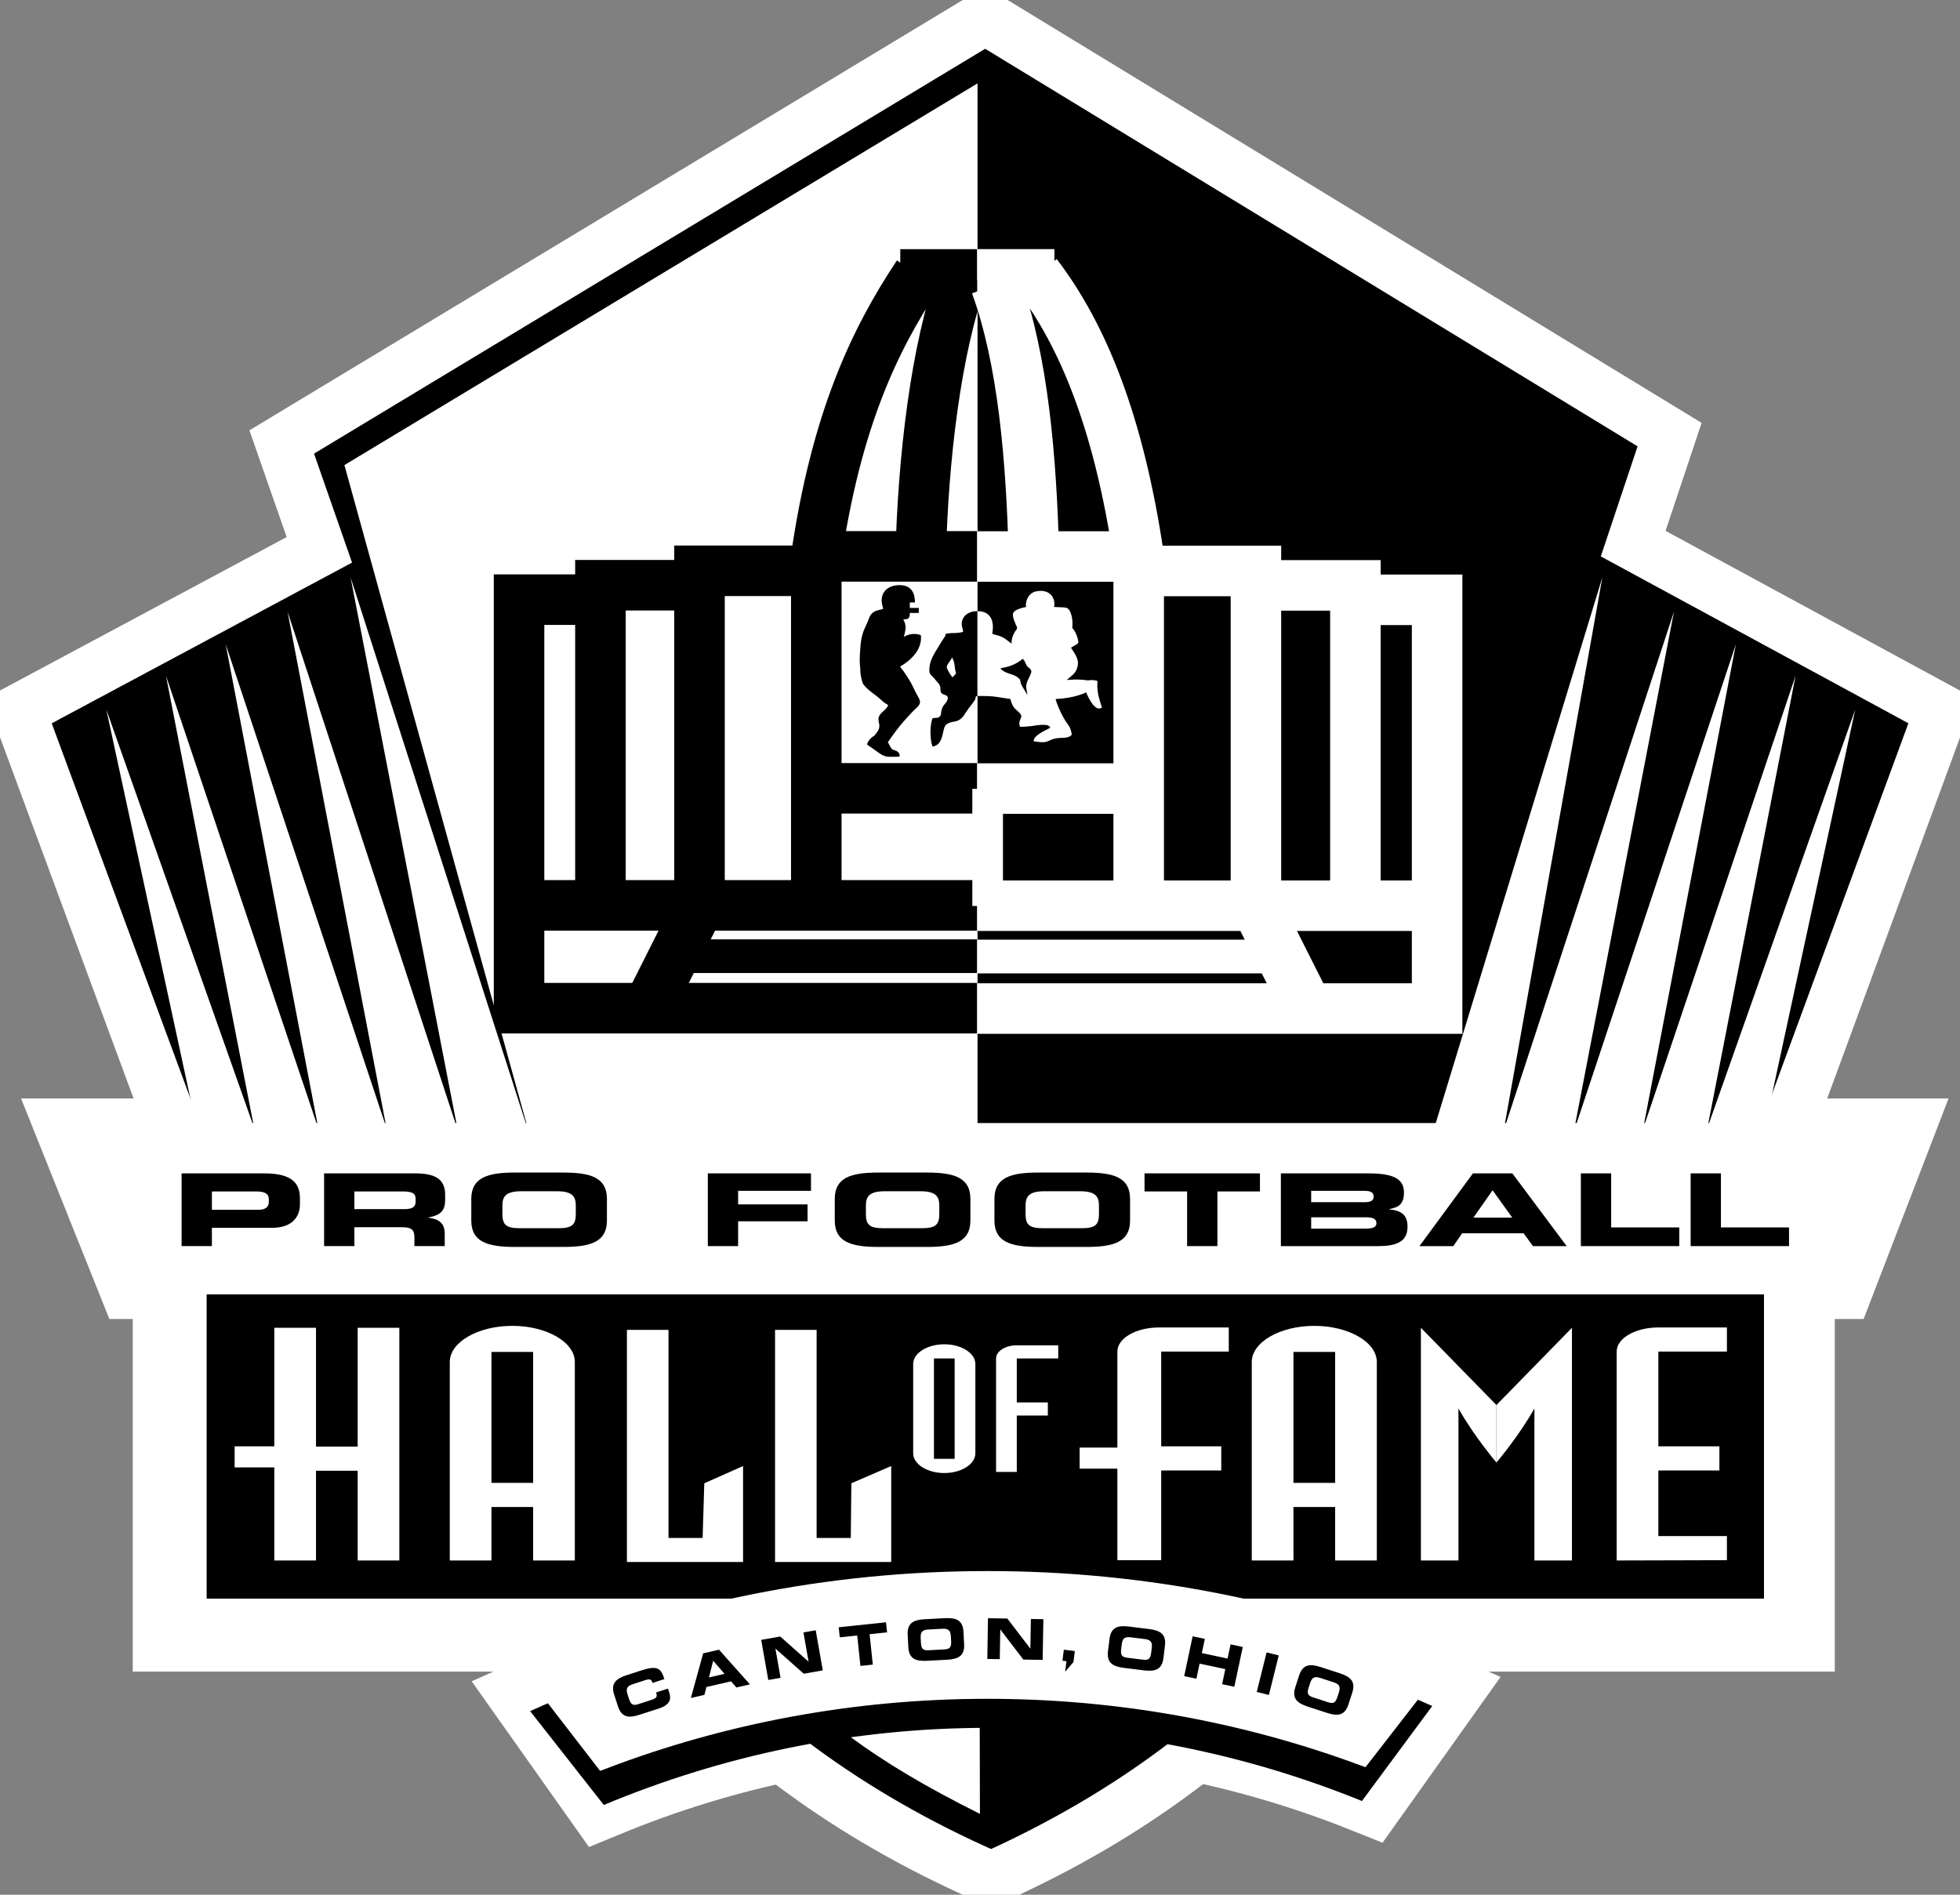
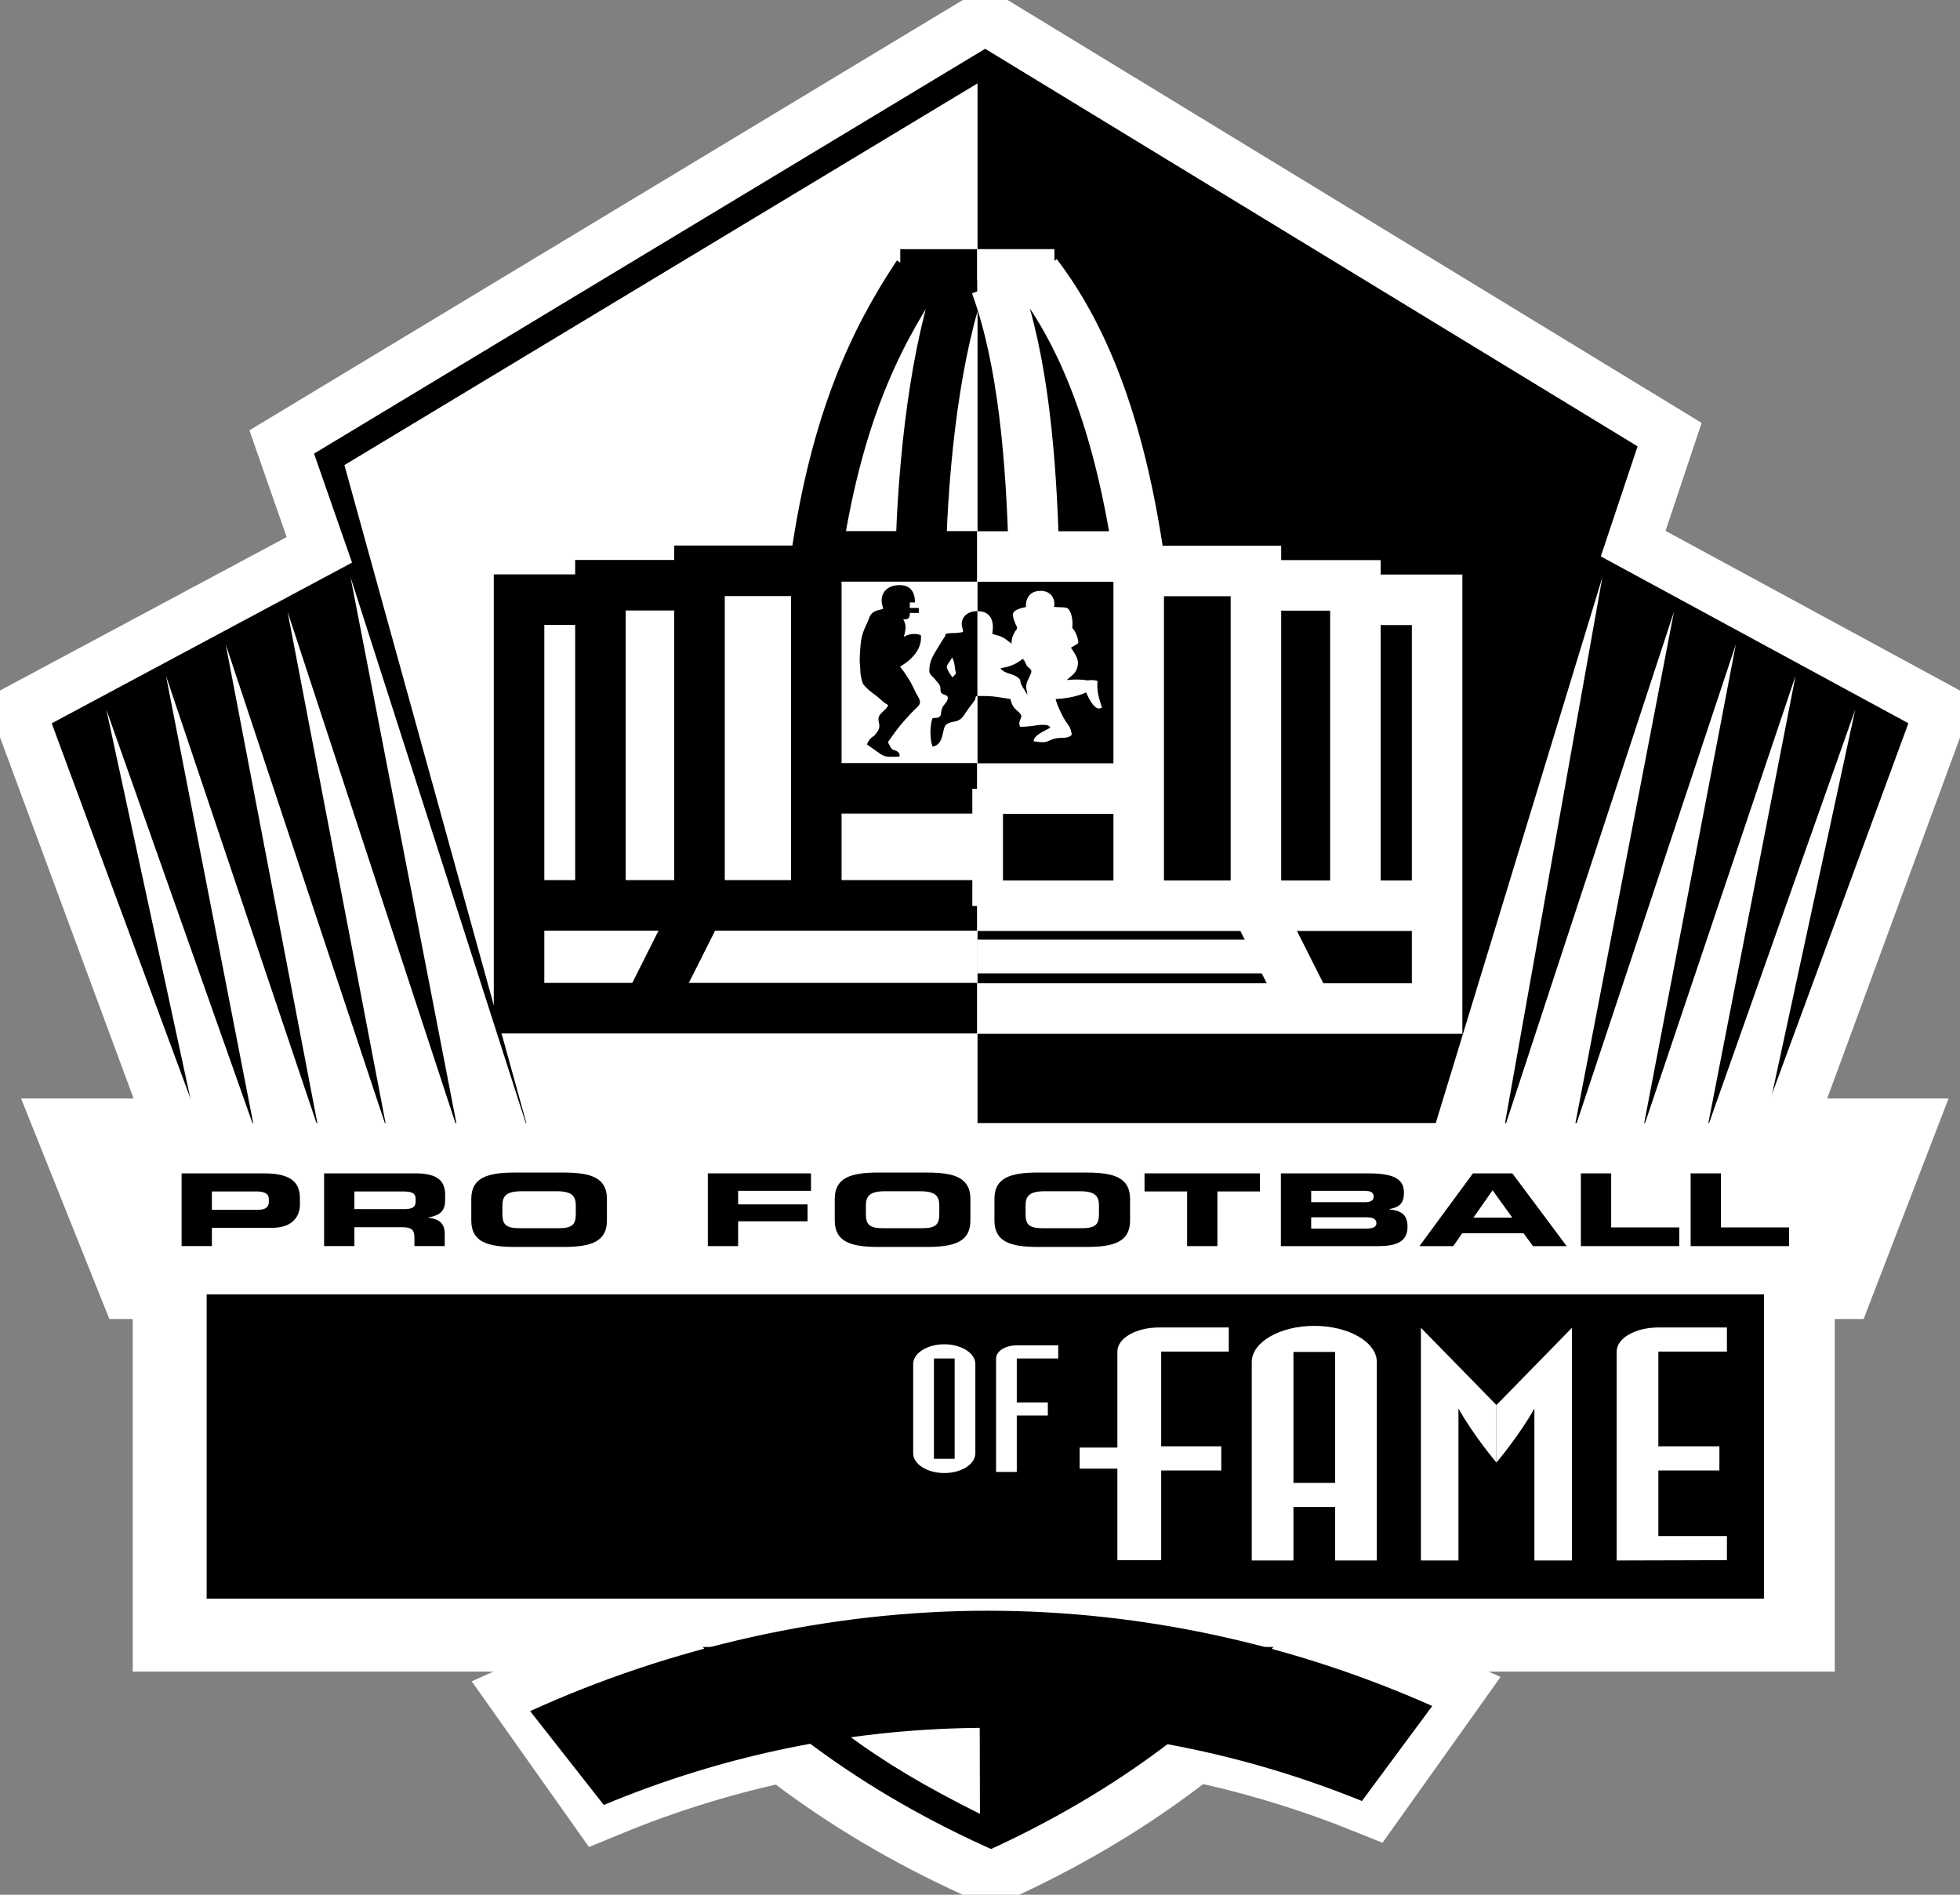
<svg xmlns="http://www.w3.org/2000/svg" width="90" height="87" viewBox="0 0 90 87" fill="none">
  <rect x="0" y="0" width="90" height="87" fill="#808080" stroke="none" />
  <g clip-path="url(#clip0_203_926)">
    <path d="M60.267 74.518C56.665 79.098 51.582 82.878 45.513 85.624C39.315 82.9 34.126 79.087 30.449 74.518H60.267ZM3.611 52.227H86.868L84.346 58.775H6.233L3.611 52.227ZM7.885 58.739H82.461V74.965H7.885V58.739ZM81.212 52.567L88.447 32.902L74.306 25.232L75.986 20.204L45.239 1.469L13.621 20.541L15.357 25.516L1.557 32.902L8.829 52.567H81.212Z" stroke="white" stroke-width="3.579" stroke-miterlimit="3.864" />
    <path d="M62.78 82.215C57.388 80.053 51.563 78.873 45.484 78.873C39.238 78.873 33.258 80.12 27.743 82.397L24.64 78.012C31.063 75.118 38.102 73.521 45.484 73.521C52.704 73.521 59.597 75.048 65.906 77.824L62.78 82.215Z" stroke="white" stroke-width="3.927" stroke-miterlimit="3.864" />
    <path d="M60.267 74.518C56.665 79.098 51.582 82.878 45.513 85.624C39.315 82.9 34.126 79.087 30.449 74.518H60.267Z" fill="black" stroke="white" stroke-width="1.319" stroke-miterlimit="3.864" />
    <path d="M81.213 52.567L88.446 32.902L74.307 25.232L75.987 20.205L45.239 1.469L13.621 20.541L15.357 25.517L1.557 32.902L8.828 52.567H81.213Z" fill="black" stroke="white" stroke-width="1.319" stroke-miterlimit="3.864" />
    <path d="M7.885 58.739H82.461V74.965H7.885V58.739Z" fill="white" stroke="white" stroke-width="1.319" stroke-miterlimit="3.864" />
    <path d="M9.489 58.824H80.999V73.403H9.489V58.824Z" fill="black" />
    <path d="M24.308 52.072L15.815 21.355L44.887 3.828V52.084L24.308 52.072Z" fill="white" />
    <path d="M37.454 36.209H44.871M32.071 41.588L29.666 46.357" stroke="white" stroke-width="2.32" stroke-miterlimit="3.864" />
    <path d="M44.377 36.209V41.588" stroke="white" stroke-width="1.407" stroke-miterlimit="3.864" />
    <path d="M33.694 74.887C37.502 78.882 40.077 80.828 44.997 83.287L44.977 74.887H33.694Z" fill="white" />
    <path d="M62.538 82.696C57.182 80.523 51.393 79.337 45.353 79.337C39.147 79.337 33.206 80.589 27.726 82.878L24.343 78.569C30.727 75.661 38.02 73.959 45.353 73.959C52.528 73.959 59.498 75.545 65.767 78.334L62.538 82.696Z" fill="black" />
-     <path d="M62.532 80.555C57.176 78.585 51.388 77.509 45.349 77.509C39.143 77.509 33.201 78.644 27.723 80.721L24.639 76.724C31.021 74.087 38.015 72.632 45.349 72.632C52.522 72.632 59.37 74.023 65.638 76.553L62.532 80.555Z" fill="white" stroke="white" stroke-width="0.989" stroke-miterlimit="3.864" />
    <path d="M41.307 26.866C42 26.863 42.014 27.478 42.012 27.662C41.936 27.66 41.777 27.662 41.777 27.662V27.915H42.19V28.145C42.19 28.148 41.78 28.142 41.775 28.145C41.78 28.141 41.786 28.337 41.708 28.395C41.667 28.424 41.573 28.447 41.476 28.433C41.542 28.571 41.582 28.656 41.582 28.809C41.582 28.976 41.503 29.239 41.503 29.239C41.638 29.166 41.912 29.035 42.283 29.161C42.393 30.06 41.34 30.597 41.34 30.597C41.319 30.631 41.465 30.77 41.542 30.895C41.685 31.132 41.785 31.241 41.9 31.491C41.986 31.681 42.052 31.796 42.148 31.976C42.233 32.134 42.331 32.274 42.113 32.477C41.887 32.687 41.77 32.816 41.565 33.045C41.224 33.425 41.083 33.638 40.768 34.081C40.873 34.232 40.887 34.403 41.069 34.449C41.375 34.528 41.299 34.744 41.299 34.744C41.119 34.751 41.027 34.75 40.847 34.75C40.551 34.75 40.405 34.598 40.166 34.432C40.038 34.344 39.811 34.189 39.812 34.187C39.884 33.903 40.154 33.787 40.145 33.782C40.264 33.631 40.379 33.517 40.379 33.329C40.379 33.223 40.337 33.14 40.337 33.033C40.337 32.724 40.669 32.665 40.785 32.377C40.757 32.364 40.584 32.254 40.521 32.193C40.365 32.047 40.268 31.965 40.095 31.842C39.925 31.718 39.766 31.581 39.64 31.418C39.586 31.349 39.507 30.965 39.507 30.863C39.507 30.527 39.438 30.533 39.511 29.669C39.547 29.245 39.622 29.003 39.813 28.617C39.907 28.424 39.909 28.27 40.077 28.132C40.228 28.009 40.374 28.028 40.555 27.948C40.523 27.814 40.483 27.708 40.483 27.57C40.483 27.18 40.767 26.869 41.307 26.866Z" fill="black" />
    <path d="M44.379 36.197V41.572" stroke="white" stroke-width="1.407" stroke-miterlimit="3.864" />
    <path d="M23.834 41.572H44.87H37.483M23.834 41.572V46.292H44.87M23.834 41.572V27.534H27.022M23.834 41.572H26.759M32.12 26.871H27.571V41.572H32.12M32.12 41.572V26.21H37.483M32.12 41.572H37.483M37.483 41.572V25.547M44.87 25.547H37.483M37.483 25.547C38.396 19.36 40.108 15.668 42.151 12.6M44.214 12.6C42.959 16.048 42.389 21.084 42.275 25.547M44.87 12.6H41.339M37.483 36.197H44.87" stroke="black" stroke-width="2.32" stroke-miterlimit="3.864" />
-     <path d="M30.98 43.905H44.87" stroke="black" stroke-width="1.545" stroke-miterlimit="3.864" />
    <path d="M32.12 41.572L29.725 46.339" stroke="black" stroke-width="2.32" stroke-miterlimit="3.864" />
    <path d="M44.885 31.959C44.751 31.959 44.832 32.041 44.761 32.148C44.619 32.361 44.508 32.465 44.372 32.682C44.226 32.913 44.102 33.09 43.823 33.133C43.67 33.157 43.503 33.199 43.411 33.314C43.258 33.509 43.346 34.186 42.827 34.282C42.835 34.277 42.718 34.126 42.725 33.535C42.727 33.376 42.782 32.992 42.832 32.979C42.961 32.945 43.068 32.994 43.154 32.896C43.251 32.785 43.172 32.798 43.257 32.532C43.322 32.327 43.522 32.254 43.522 32.039C43.522 31.885 43.261 31.924 43.203 31.781C43.166 31.684 43.201 31.61 43.168 31.512C43.119 31.371 43.027 31.32 42.938 31.196C42.831 31.045 42.672 30.985 42.672 30.802C42.672 30.329 42.867 30.071 43.115 29.658C43.212 29.493 43.272 29.399 43.38 29.24C43.418 29.186 43.417 29.113 43.42 29.112C43.475 29.081 43.668 29.068 43.805 29.068C43.957 29.068 44.224 29.027 44.224 29.013C44.224 28.89 44.16 28.787 44.16 28.664C44.16 28.281 44.48 28.059 44.885 28.059L44.885 31.959ZM43.714 30.187C43.679 30.32 43.429 30.541 43.48 30.671C43.544 30.835 43.647 30.992 43.74 31.106C43.761 31.051 43.911 30.955 43.895 30.899C43.818 30.63 43.858 30.404 43.714 30.187Z" fill="black" />
    <path d="M44.885 28.062C45.619 28.064 45.636 28.709 45.565 29.079C45.562 29.126 45.75 29.152 45.882 29.198C46.142 29.287 46.23 29.397 46.452 29.554C46.456 29.553 46.409 29.311 46.619 28.98C46.658 28.918 46.701 28.905 46.701 28.83C46.701 28.763 46.658 28.724 46.636 28.663C46.575 28.494 46.511 28.391 46.511 28.213C46.511 27.958 47.117 27.878 47.113 27.871C47.077 27.666 47.179 27.249 47.562 27.156C48.223 27.015 48.481 27.486 48.402 27.858C48.423 27.897 48.863 27.86 48.993 27.918C49.191 28.007 49.283 28.481 49.235 28.836C49.44 29.029 49.533 29.471 49.514 29.508C49.511 29.583 49.164 29.713 49.182 29.752C49.177 29.757 49.497 30.154 49.497 30.412C49.497 30.621 49.445 30.79 49.3 30.947C49.25 31.003 48.981 31.219 48.981 31.225C48.981 31.225 49.464 31.164 49.953 31.242C50.211 31.198 50.395 31.266 50.395 31.272C50.354 31.802 50.476 32.069 50.599 32.496C50.526 32.529 50.456 32.534 50.456 32.534C50.151 32.51 49.877 31.794 49.874 31.791C49.874 31.791 49.355 32.063 48.478 32.095C48.443 32.099 48.734 32.883 49.037 33.263C49.162 33.423 49.211 33.65 49.211 33.74C49.048 33.927 48.768 33.852 48.478 33.904C48.23 33.948 48.131 34.08 47.879 34.08C47.704 34.08 47.463 34.035 47.463 34.035C47.463 33.756 47.976 33.559 48.228 33.415C48.169 33.282 48.018 33.283 47.917 33.283C47.807 33.283 47.745 33.281 47.636 33.3C47.24 33.366 46.871 33.381 46.829 33.366C46.818 33.233 46.758 33.24 46.884 32.95C46.963 32.77 46.656 32.632 46.547 32.467C46.419 32.273 46.403 32.097 46.398 32.097C46.388 32.097 46.022 32.042 45.847 32.011C45.524 31.953 45.215 31.958 44.885 31.958L44.885 28.062ZM46.96 30.252C46.623 30.525 46.359 30.606 45.934 30.688C46.188 30.983 46.535 30.895 46.811 31.174C46.871 31.234 46.844 31.312 46.877 31.391C46.944 31.546 47.089 31.753 47.173 31.9C47.173 31.719 47.075 31.617 47.15 31.346C47.174 31.25 47.358 30.937 47.358 30.838C47.358 30.698 47.213 30.674 47.142 30.554C47.074 30.437 47.068 30.337 46.96 30.252Z" fill="white" />
    <path d="M57.67 41.587L60.076 46.357M57.67 41.587H62.238V26.879H57.67M57.67 41.587V26.216H52.287M57.67 41.587H52.287M65.99 41.587H44.871H52.287M65.99 41.587V46.309H44.871M65.99 41.587V27.541H62.789M65.99 41.587H63.053M52.287 41.587V25.553M44.871 25.553H52.287M52.287 25.553C51.371 19.363 49.71 15.365 47.601 12.599M45.723 13.07C46.982 16.52 47.362 21.089 47.477 25.553M44.871 12.599H48.417" stroke="white" stroke-width="2.32" stroke-miterlimit="3.864" />
    <path d="M58.816 43.92H44.871" stroke="white" stroke-width="1.549" stroke-miterlimit="3.864" />
    <path d="M52.287 36.209H44.871" stroke="white" stroke-width="2.32" stroke-miterlimit="3.864" />
    <path d="M45.351 36.221V41.6" stroke="white" stroke-width="1.407" stroke-miterlimit="3.864" />
    <path d="M11.749 52.013L4.881 32.576L9.084 52.019L11.749 52.013Z" fill="white" />
    <path d="M14.682 52.013L7.622 31.031L11.713 52.013H14.682Z" fill="white" />
    <path d="M17.819 52.013L10.363 29.582L14.656 52.013H17.819Z" fill="white" />
    <path d="M21.058 52.013L13.204 28.086L17.794 52.038L21.058 52.013Z" fill="white" />
    <path d="M24.284 52.01L16.097 26.508L21.042 52.013L24.284 52.01Z" fill="white" />
    <path d="M57.479 71.651V62.538C57.479 61.627 58.773 60.879 60.35 60.879C61.928 60.879 63.221 61.627 63.221 62.538V71.651H61.307V69.196H59.393V71.651H57.479ZM59.393 68.088H61.307V62.075H59.393V68.088Z" fill="white" />
    <path d="M45.738 67.587H46.689V64.997H48.115V64.394H46.689V62.376H48.592V61.773H46.689C46.162 61.773 45.738 62.042 45.738 62.376V67.587ZM43.836 66.985H42.885V62.376H43.836V66.985ZM41.932 66.732C41.932 67.23 42.576 67.637 43.36 67.637C44.145 67.637 44.787 67.23 44.787 66.732V62.629C44.787 62.132 44.145 61.725 43.36 61.725C42.576 61.725 41.932 62.132 41.932 62.629V66.732Z" fill="white" />
-     <path d="M35.589 71.721V61.064H37.498V70.617H39.066L39.093 68.107L40.923 67.316V71.721H35.589ZM28.787 71.721V61.064H30.696V70.617H32.263L32.34 68.107L34.12 67.316V71.721H28.787ZM22.567 68.088H24.481V62.075H22.567V68.088ZM20.653 71.651V62.538C20.653 61.627 21.947 60.879 23.524 60.879C25.102 60.879 26.395 61.627 26.395 62.538V71.651H24.481V69.196H22.567V71.651H20.653ZM12.596 71.651V67.377H10.774V66.41H12.596V60.968H14.51V66.425H16.424V60.968H18.337V71.651H16.424V67.532H14.51V71.651H12.596Z" fill="white" />
    <path d="M79.297 60.953V62.06H76.149V66.41H78.952V67.518H76.149V70.53H79.297V71.638L74.235 71.652V62.06C74.235 61.447 75.088 60.953 76.149 60.953H79.297ZM51.308 71.638V67.434H49.576V66.468H51.308V62.06C51.308 61.447 52.161 60.953 53.221 60.953H56.423V62.06H53.32V66.41H56.079V67.518H53.32V71.638H51.308Z" fill="white" />
    <path d="M68.714 67.155C68.714 67.155 67.672 65.927 66.97 64.673V71.651H65.245V60.967C65.245 60.967 68.407 64.202 68.714 64.514V67.155Z" fill="white" />
    <path d="M68.714 67.155C68.714 67.155 69.756 65.927 70.457 64.673V71.651H72.182V60.967C72.182 60.967 69.021 64.202 68.714 64.514V67.155Z" fill="white" />
    <path d="M3.611 52.227H86.868L84.346 58.775H6.233L3.611 52.227Z" fill="white" stroke="white" stroke-width="1.319" stroke-miterlimit="3.864" />
    <path d="M78.321 52.013L85.19 32.576L80.986 52.019L78.321 52.013Z" fill="white" />
    <path d="M75.388 52.013L82.449 31.031L78.358 52.013H75.388Z" fill="white" />
    <path d="M72.251 52.013L79.708 29.582L75.414 52.013H72.251Z" fill="white" />
    <path d="M69.012 52.013L76.866 28.086L72.255 52.013H69.012Z" fill="white" />
    <path d="M65.789 52.022L73.578 26.508L69.028 52.013L65.789 52.022Z" fill="white" />
    <path d="M9.73 54.707H11.773C12.193 54.707 12.344 54.837 12.344 55.063V55.192C12.344 55.39 12.219 55.547 11.892 55.547H9.73V54.707ZM8.339 57.217H9.73V56.377H12.493C13.478 56.377 13.772 55.806 13.772 55.306V55.021C13.772 54.367 13.452 53.877 12.131 53.877H8.339V57.217Z" fill="black" />
    <path d="M14.882 57.217H16.273V56.35H18.459C18.893 56.35 19.03 56.465 19.03 56.816V57.217H20.421V56.65C20.421 56.101 20.076 55.967 19.662 55.911V55.903C20.302 55.791 20.44 55.528 20.44 55.081V54.869C20.44 54.268 20.152 53.877 19.08 53.877H14.882V57.217ZM16.273 54.707H18.447C18.886 54.707 19.086 54.763 19.086 55.057V55.168C19.086 55.409 18.949 55.519 18.573 55.519H16.273V54.707Z" fill="black" />
    <path d="M23.069 55.367C23.069 54.952 23.208 54.698 23.94 54.698H25.57C26.303 54.698 26.44 54.952 26.44 55.367V55.727C26.44 56.211 26.303 56.396 25.644 56.396H23.865C23.208 56.396 23.069 56.211 23.069 55.727V55.367ZM21.641 56.045C21.641 57.023 22.386 57.255 23.64 57.255H25.87C27.123 57.255 27.869 57.023 27.869 56.045V55.049C27.869 54.071 27.123 53.84 25.87 53.84H23.64C22.386 53.84 21.641 54.071 21.641 55.049V56.045Z" fill="black" />
    <path d="M32.502 57.217H33.893V56.078H37.082V55.302H33.893V54.679H37.239V53.877H32.502V57.217Z" fill="black" />
    <path d="M39.76 55.367C39.76 54.952 39.897 54.698 40.631 54.698H42.26C42.992 54.698 43.131 54.952 43.131 55.367V55.727C43.131 56.211 42.992 56.396 42.335 56.396H40.555C39.897 56.396 39.76 56.211 39.76 55.727V55.367ZM38.331 56.045C38.331 57.023 39.076 57.255 40.329 57.255H42.56C43.814 57.255 44.559 57.023 44.559 56.045V55.049C44.559 54.071 43.814 53.84 42.56 53.84H40.329C39.076 53.84 38.331 54.071 38.331 55.049V56.045Z" fill="black" />
    <path d="M47.092 55.367C47.092 54.952 47.229 54.698 47.962 54.698H49.592C50.325 54.698 50.463 54.952 50.463 55.367V55.727C50.463 56.211 50.325 56.396 49.667 56.396H47.888C47.229 56.396 47.092 56.211 47.092 55.727V55.367ZM45.663 56.045C45.663 57.023 46.409 57.255 47.661 57.255H49.893C51.145 57.255 51.891 57.023 51.891 56.045V55.049C51.891 54.071 51.145 53.84 49.893 53.84H47.661C46.409 53.84 45.663 54.071 45.663 55.049V56.045Z" fill="black" />
    <path d="M52.555 54.707H54.51V57.217H55.901V54.707H57.855V53.877H52.555V54.707Z" fill="black" />
    <path d="M60.207 54.68H62.67C62.927 54.68 63.077 54.75 63.077 54.943C63.077 55.132 62.927 55.201 62.67 55.201H60.207V54.68ZM60.207 55.893H62.701C63.002 55.893 63.203 55.943 63.203 56.17C63.203 56.363 63.002 56.414 62.701 56.414H60.207V55.893ZM58.816 57.218H63.246C64.043 57.218 64.631 57.065 64.631 56.331C64.631 55.828 64.405 55.589 63.797 55.533V55.519C64.187 55.436 64.468 55.326 64.468 54.754C64.468 54.098 63.929 53.877 62.82 53.877H58.816V57.218Z" fill="black" />
    <path d="M68.537 54.653L69.44 55.907H67.66L68.537 54.653ZM65.178 57.218H66.732L67.14 56.627H69.96L70.392 57.218H71.939L69.445 53.877H67.635L65.178 57.218Z" fill="black" />
    <path d="M72.591 57.217H77.109V56.359H73.982V53.877H72.591V57.217Z" fill="black" />
    <path d="M77.631 57.217H82.149V56.359H79.022V53.877H77.631V57.217Z" fill="black" />
    <path d="M28.375 78.347C28.544 78.867 28.875 78.896 29.367 78.735L30.246 78.451C30.793 78.273 30.825 78.001 30.727 77.702L30.673 77.534L30.128 77.712C30.2 77.933 30.134 77.981 29.889 78.061L29.307 78.25C29.049 78.335 28.963 78.254 28.879 77.996L28.817 77.804C28.745 77.583 28.756 77.43 29.043 77.337L29.637 77.144C29.799 77.091 29.904 77.098 29.946 77.225L29.962 77.275L30.507 77.097C30.348 76.591 30.192 76.458 29.417 76.71L28.777 76.918C28.286 77.077 28.034 77.296 28.203 77.816L28.375 78.347Z" fill="black" />
    <path d="M32.748 76.255L33.268 76.857L32.554 77.021L32.748 76.255ZM31.723 77.966L32.346 77.822L32.436 77.462L33.567 77.201L33.815 77.484L34.436 77.34L33.015 75.748L32.288 75.917L31.723 77.966Z" fill="black" />
    <path d="M35.278 77.139L35.842 77.039L35.606 75.701L35.611 75.701L36.907 76.852L37.781 76.698L37.456 74.856L36.892 74.955L37.128 76.293L37.123 76.294L35.827 75.143L34.953 75.298L35.278 77.139Z" fill="black" />
-     <path d="M38.561 75.18L39.362 75.096L39.509 76.493L40.078 76.433L39.931 75.036L40.732 74.952L40.684 74.49L38.512 74.718L38.561 75.18Z" fill="black" />
+     <path d="M38.561 75.18L39.362 75.096L39.509 76.493L40.078 76.433L39.931 75.036L40.732 74.952L38.512 74.718L38.561 75.18Z" fill="black" />
    <path d="M42.276 75.215C42.264 74.984 42.314 74.838 42.615 74.823L43.285 74.787C43.587 74.771 43.65 74.911 43.663 75.143L43.674 75.343C43.688 75.615 43.636 75.721 43.366 75.734L42.634 75.774C42.363 75.788 42.301 75.687 42.287 75.416L42.276 75.215ZM41.709 75.625C41.738 76.172 42.051 76.285 42.566 76.258L43.484 76.21C43.999 76.183 44.3 76.038 44.271 75.49L44.242 74.934C44.213 74.387 43.899 74.274 43.384 74.301L42.466 74.349C41.951 74.376 41.651 74.521 41.68 75.068L41.709 75.625Z" fill="black" />
    <path d="M45.336 76.173L45.908 76.183L45.931 74.824H45.937L46.989 76.201L47.877 76.217L47.91 74.348L47.336 74.338L47.313 75.696H47.308L46.256 74.318L45.367 74.303L45.336 76.173Z" fill="black" />
    <path d="M51.508 75.507C51.536 75.276 51.61 75.142 51.909 75.178L52.575 75.261C52.875 75.297 52.915 75.445 52.886 75.676L52.861 75.877C52.829 76.145 52.76 76.241 52.49 76.208L51.763 76.118C51.494 76.085 51.45 75.976 51.483 75.707L51.508 75.507ZM50.877 75.812C50.811 76.355 51.1 76.522 51.613 76.584L52.525 76.697C53.036 76.76 53.357 76.669 53.424 76.125L53.492 75.57C53.558 75.028 53.269 74.862 52.757 74.799L51.845 74.686C51.333 74.623 51.012 74.715 50.946 75.259L50.877 75.812Z" fill="black" />
    <path d="M54.376 76.962L54.936 77.082L55.083 76.389L56.264 76.641L56.118 77.332L56.678 77.451L57.066 75.623L56.506 75.504L56.367 76.155L55.186 75.904L55.325 75.252L54.764 75.133L54.376 76.962Z" fill="black" />
    <path d="M58.265 77.827L57.708 77.688L58.161 75.873L58.718 76.012L58.265 77.827Z" fill="black" />
    <path d="M60.157 77.287C60.228 77.065 60.326 76.948 60.613 77.042L61.251 77.249C61.539 77.343 61.549 77.495 61.478 77.716L61.415 77.907C61.331 78.165 61.246 78.246 60.988 78.163L60.291 77.936C60.032 77.853 60.011 77.737 60.094 77.478L60.157 77.287ZM59.48 77.466C59.311 77.987 59.563 78.204 60.054 78.364L60.928 78.648C61.419 78.808 61.751 78.781 61.919 78.259L62.092 77.729C62.261 77.208 62.009 76.99 61.518 76.83L60.644 76.546C60.153 76.387 59.821 76.415 59.652 76.935L59.48 77.466Z" fill="black" />
    <path d="M48.849 75.749L49.353 75.81L49.291 76.315L48.911 76.757L48.97 76.276L48.787 76.253L48.849 75.749Z" fill="black" />
  </g>
  <defs>
    <clipPath id="clip0_203_926">
      <rect width="90" height="87" fill="white" />
    </clipPath>
  </defs>
</svg>